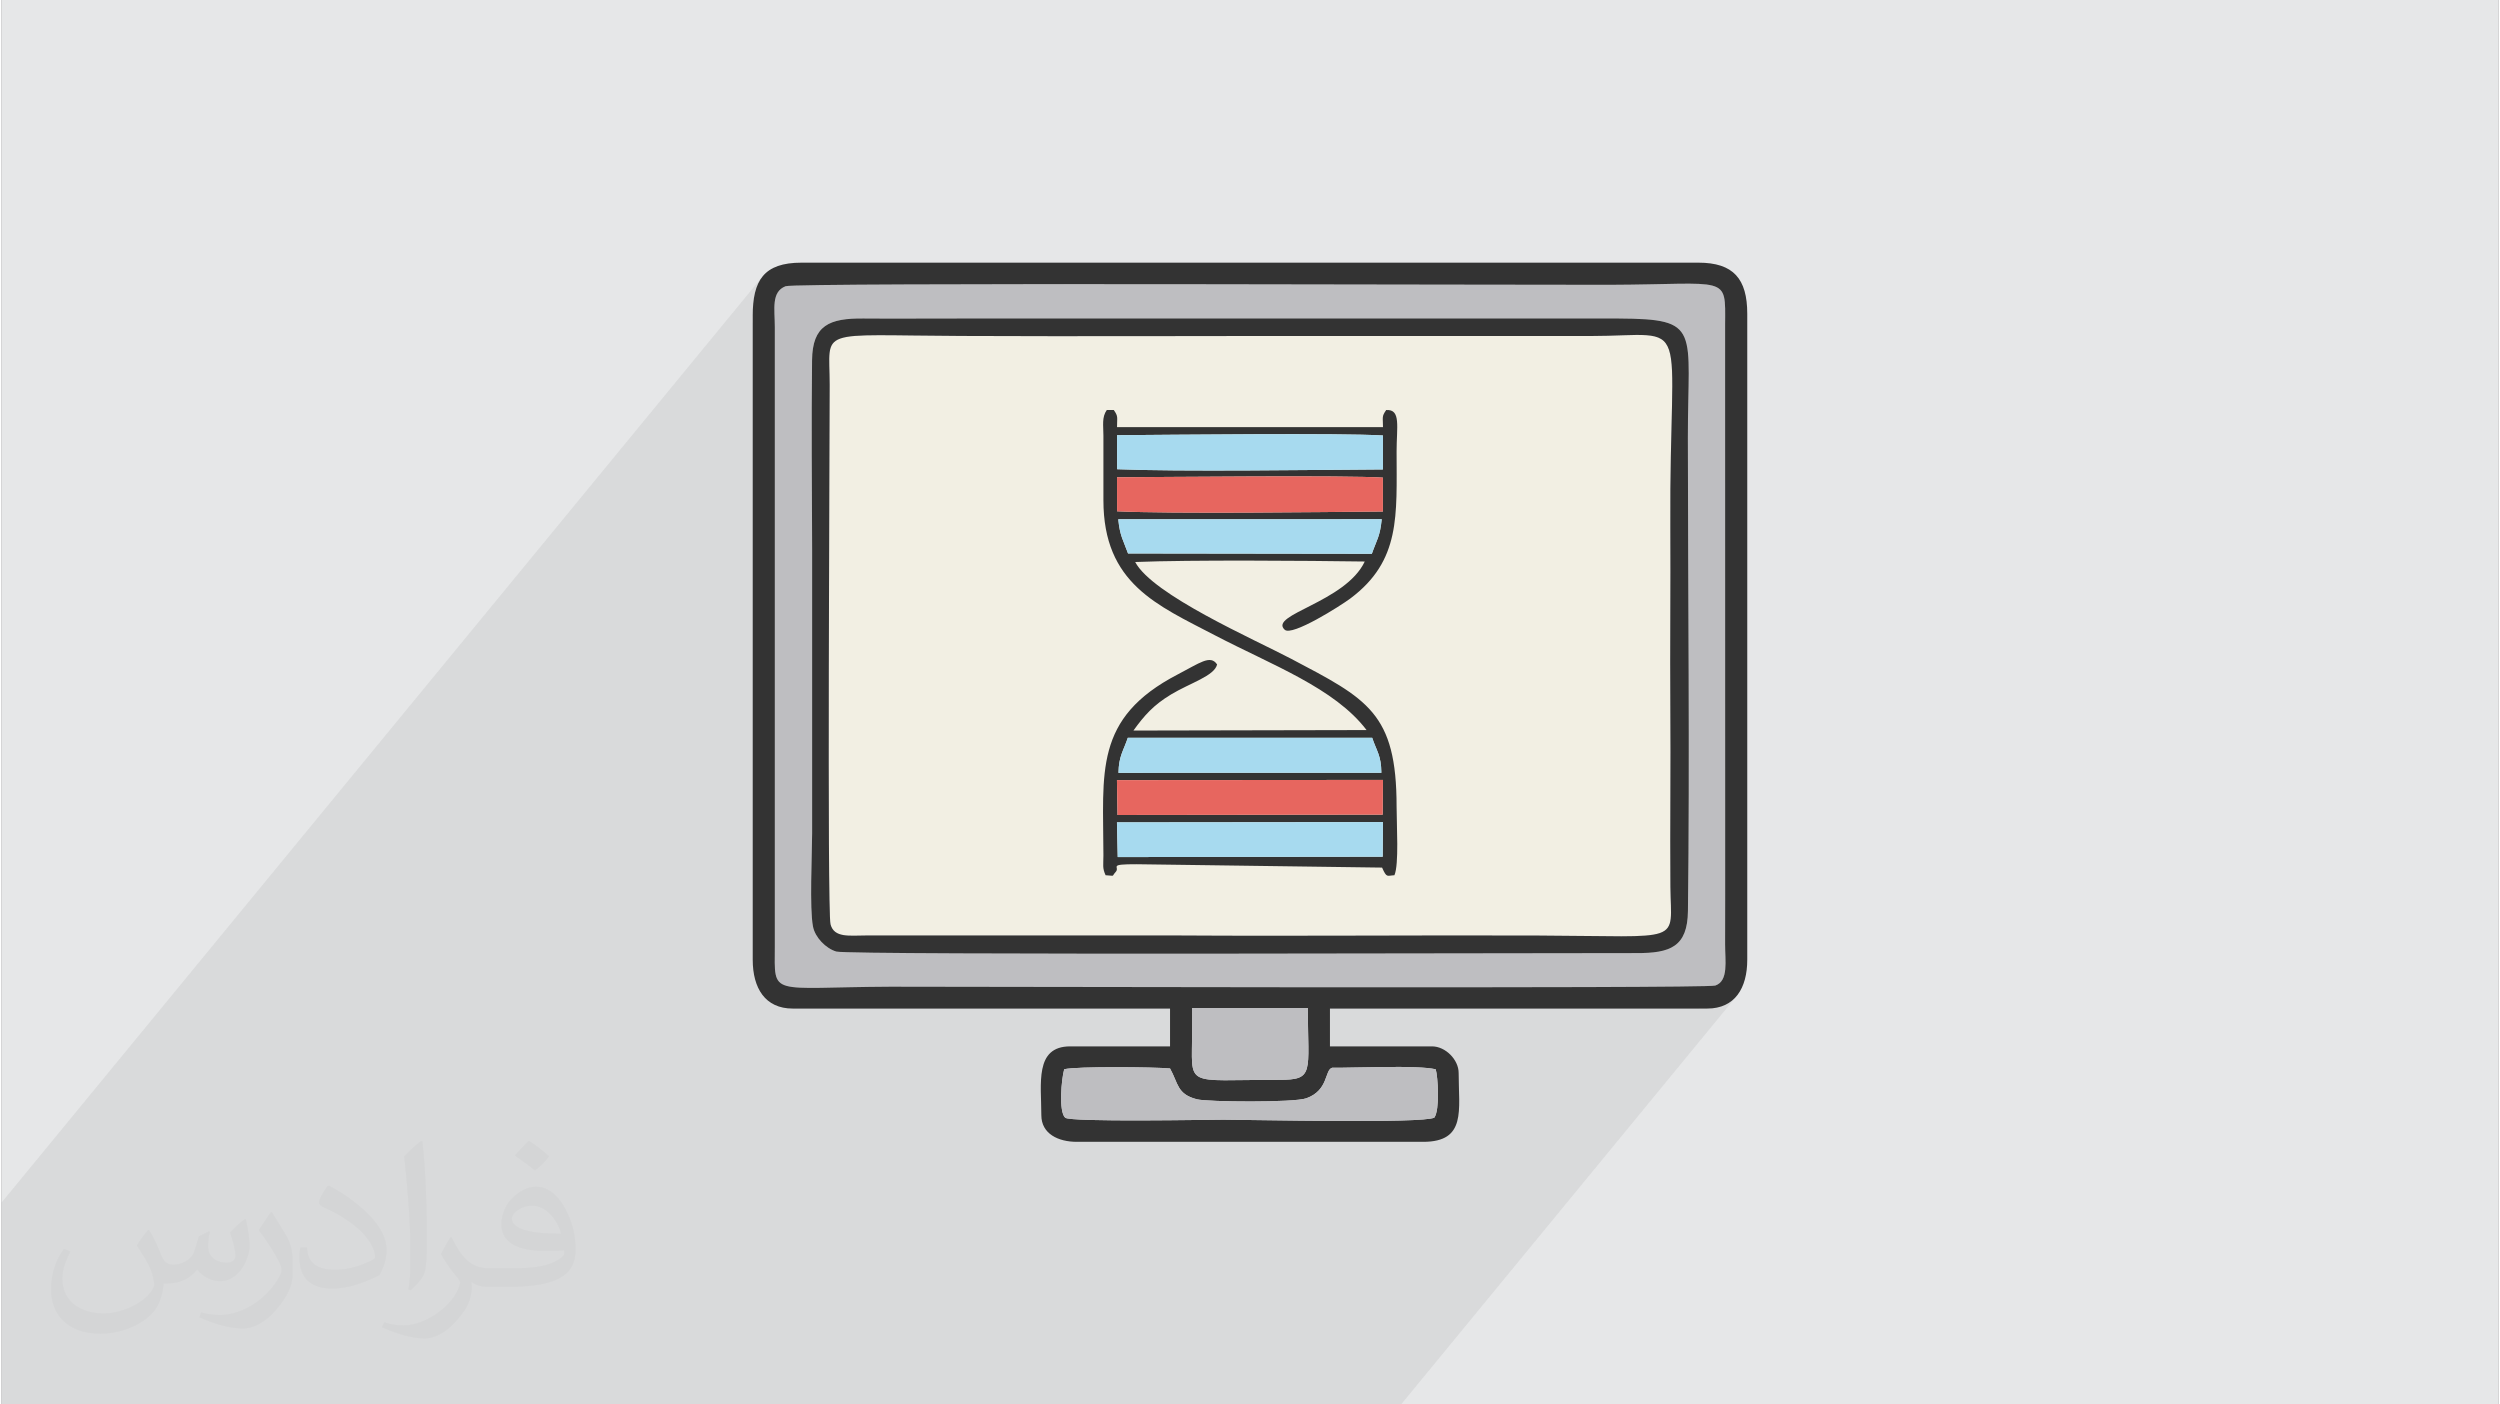
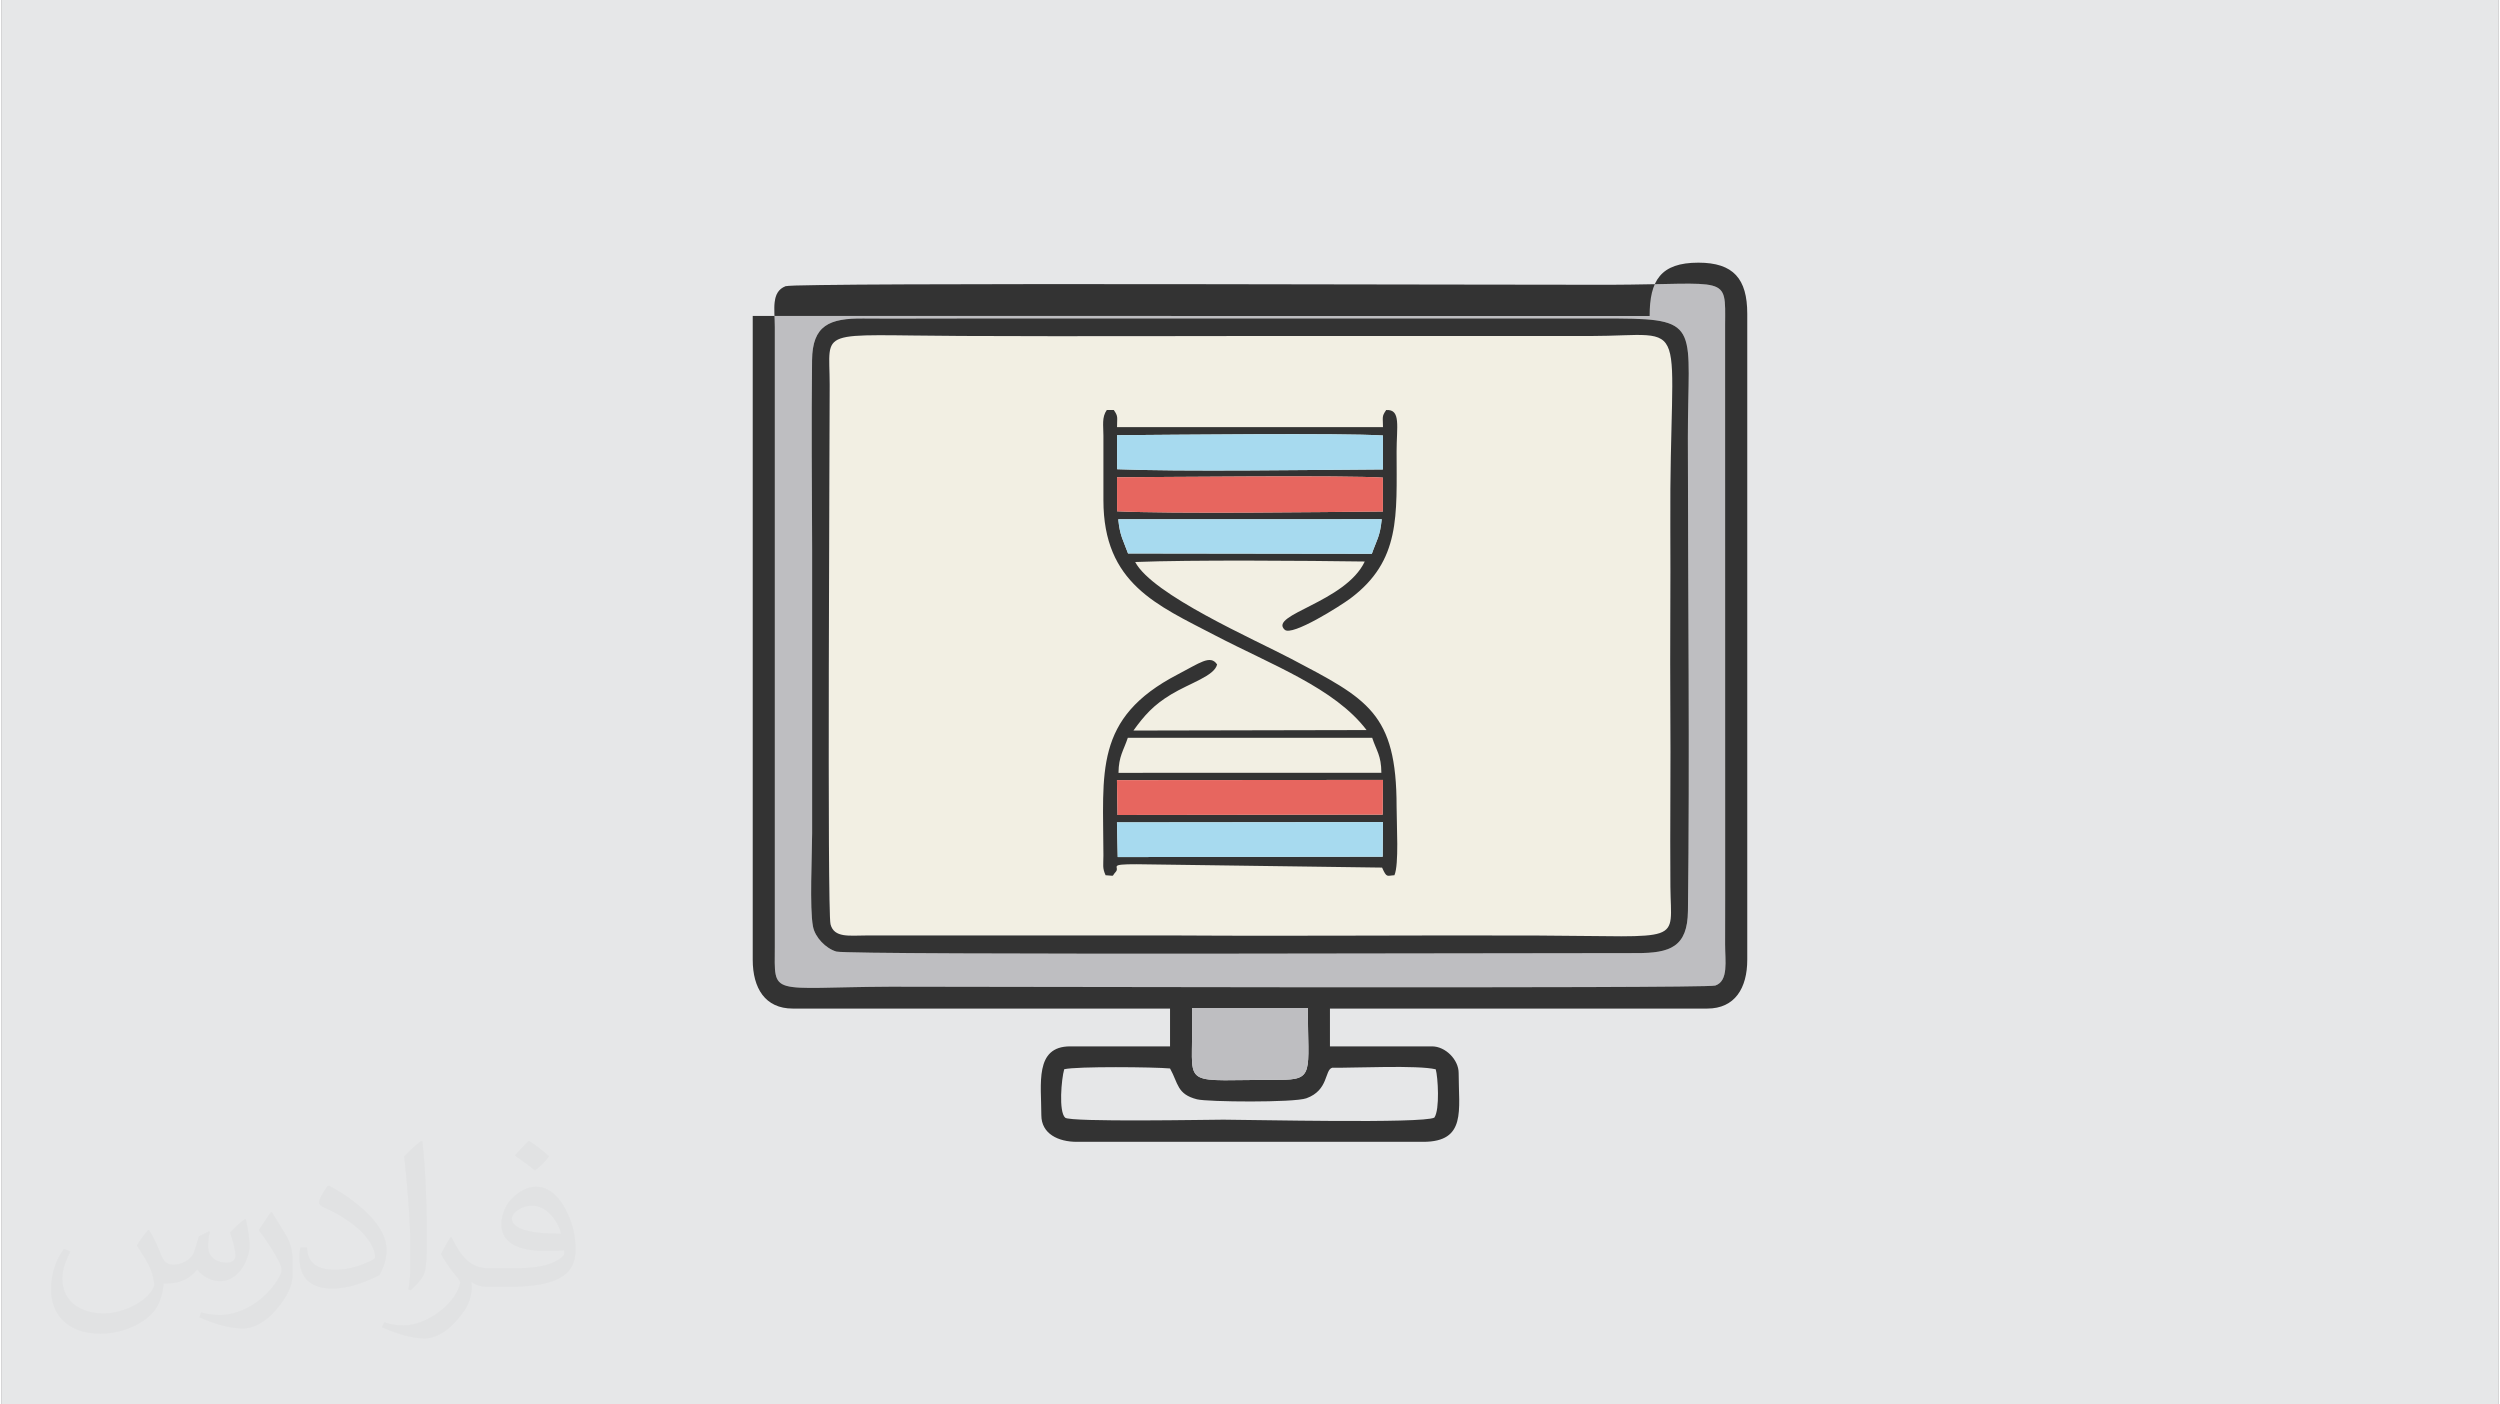
<svg xmlns="http://www.w3.org/2000/svg" xml:space="preserve" width="356px" height="200px" version="1.0" shape-rendering="geometricPrecision" text-rendering="geometricPrecision" image-rendering="optimizeQuality" fill-rule="evenodd" clip-rule="evenodd" viewBox="0 0 35600 20025">
  <rect x="0" y="0" width="35600" height="20025" fill="#808080" stroke="none" />
  <g id="Layer_x0020_1">
    <g id="_1552046750192">
      <path fill="#E6E7E8" d="M0 0l35600 0 0 20025 -35600 0 0 -20025z" />
      <path fill="#373435" fill-opacity="0.031" d="M2102 17538c67,103 111,202 155,311 31,64 48,183 198,183 44,0 107,-14 163,-45 63,-33 111,-82 135,-159l61 -201 145 -72 10 10c-19,76 -24,148 -24,206 0,169 145,233 262,233 68,0 128,-33 128,-95 0,-81 -34,-216 -78,-338 68,-68 136,-136 214,-191l12 6c34,144 53,286 53,381 0,92 -41,195 -75,263 -70,132 -194,237 -344,237 -114,0 -240,-57 -327,-163l-5 0c-83,101 -209,194 -412,194l-63 0c-10,134 -39,229 -82,313 -122,237 -480,404 -817,404 -470,0 -705,-272 -705,-632 0,-223 72,-431 184,-577l92 37c-70,134 -116,261 -116,385 0,338 274,499 591,499 293,0 657,-188 722,-404 -24,-237 -114,-348 -250,-565 42,-72 95,-144 160,-220l13 0 0 0zm5414 -1273c99,62 196,136 290,221 -53,74 -118,142 -201,201 -94,-76 -189,-142 -286,-212 66,-74 131,-146 197,-210zm51 925c-160,0 -291,105 -291,183 0,167 320,219 702,217 -48,-196 -215,-400 -411,-400zm-359 894c208,0 390,-6 528,-41 155,-39 286,-118 286,-171 0,-15 0,-31 -5,-46 -87,9 -186,9 -274,9 -281,0 -496,-64 -581,-223 -22,-43 -36,-93 -36,-148 0,-153 65,-303 181,-406 97,-84 204,-138 313,-138 196,0 354,159 463,408 60,136 101,292 101,490 0,132 -36,243 -118,326 -153,148 -434,204 -865,204l-197 0 0 0 -51 0c-106,0 -184,-19 -244,-66l-10 0c2,24 5,49 5,72 0,97 -32,220 -97,319 -192,286 -400,410 -579,410 -182,0 -405,-70 -606,-161l36 -70c66,27 155,45 279,45 325,0 751,-313 804,-617 -12,-25 -33,-58 -65,-93 -94,-113 -155,-208 -211,-307 49,-95 92,-171 134,-239l16 -2c139,282 265,445 546,445l43 0 0 0 204 0 0 0zm-1406 299c24,-130 26,-276 26,-412l0 -202c0,-377 -48,-925 -87,-1281 68,-75 163,-161 238,-219l21 6c51,449 64,971 64,1450 0,126 -5,250 -17,340 -8,114 -73,200 -214,332l-31 -14 0 0zm-1447 -596c7,177 94,317 397,317 189,0 349,-49 526,-133 31,-15 48,-33 48,-50 0,-111 -84,-257 -228,-391 -138,-126 -322,-237 -494,-311 -58,-25 -77,-52 -77,-76 0,-52 68,-159 123,-235l20 -2c196,103 416,255 579,426 148,157 240,315 240,488 0,128 -39,250 -102,361 -216,109 -446,191 -674,191 -276,0 -465,-129 -465,-434 0,-33 0,-85 12,-151l95 0 0 0zm-500 -502l172 278c63,103 121,214 121,391l0 227c0,183 -117,379 -306,572 -147,132 -278,188 -399,188 -180,0 -386,-56 -623,-159l26 -70c76,21 163,37 270,37 341,-2 690,-251 850,-556 19,-35 27,-68 27,-91 0,-35 -20,-74 -34,-109 -87,-165 -184,-315 -291,-453 56,-88 111,-173 172,-257l15 2 0 0z" />
-       <path fill="#373435" fill-opacity="0.078" d="M9809 20025l47 0 268 0 206 0 505 0 388 0 69 0 143 0 125 0 245 0 119 0 98 0 231 0 19 0 58 0 48 0 86 0 256 0 3 0 58 0 91 0 13 0 389 0 195 0 42 0 147 0 321 0 104 0 218 0 397 0 313 0 5 0 10 0 74 0 518 0 802 0 101 0 547 0 123 0 293 0 241 0 294 0 150 0 93 0 233 0 89 0 598 0 344 0 33 0 123 0 271 0 4800 -5841 -80 83 -98 62 -117 38 -138 13 -123 0 299 -363 41 -52 26 -66 13 -78 4 -86 -1 -90 -3 -92 -2 -90 1 -91 0 -91 0 -91 0 -91 0 -91 0 -91 -1 -91 1 -91 -1 -8104 1 -125 0 -107 -5 -90 -11 -73 -21 -59 -33 -46 -48 -35 -65 -24 -85 -16 -108 -8 -133 -3 -161 0 -192 4 -225 5 -261 4 -299 3 -132 0 -184 0 -231 0 -275 0 -315 -1 -352 -1 -386 0 -415 -1 -441 -1 -463 -1 -482 -1 -498 -1 -509 0 -516 -1 -521 -1 -522 0 -520 -1 -512 0 -503 0 -488 0 -472 1 -450 1 -426 1 -398 1 -366 2 -331 2 -292 3 -250 3 -203 3 -153 4 -100 4 -43 5 -67 38 -45 51 -357 435 0 -100 8 -177 25 -154 45 -131 67 -107 -10855 13210 0 392 0 100 0 47 0 395 0 839 0 280 0 123 0 177 0 355 0 171 930 0 236 0 369 0 2571 0 100 0 247 0 95 0 316 0 83 0 94 0 399 0 59 0 51 0 109 0 309 0 122 0 102 0 99 0 3 0 301 0 46 0 188 0 948 0 177 0 136 0 126 0 17 0 8 0 4 0 1 0 96 0 183 0 63 0 73 0 20 0 42 0 17 0 95 0 23 0 146 0 78 0 31 0 119 0 74 0 194 0 70 0 16 0 7 0 53 0 0 0 3 0 1 0 159 0z" />
      <g>
        <path fill="#F2EFE3" d="M11819 13178c51,198 273,160 505,160l4463 0c1709,11 3419,-6 5128,1 2096,8 1886,130 1879,-699 -7,-854 6,-1710 -1,-2564 -6,-854 5,-1710 0,-2564 -17,-3099 350,-2723 -1150,-2721 -422,0 -844,-1 -1266,0 -855,1 -1710,0 -2564,0 -1709,-2 -3419,7 -5128,-1 -2094,-9 -1878,-126 -1878,696 0,818 -37,7502 12,7692z" />
        <path fill="#BEBEC1" d="M11569 13209c-50,-264 -13,-1016 -12,-1329l0 -4052c-3,-894 -11,-1798 -1,-2691 5,-500 246,-601 736,-596 454,4 908,-1 1362,0l9400 0c1190,7 988,146 989,1705 1,2211 28,4555 1,6743 -6,511 -251,602 -736,600 -846,-3 -11215,32 -11406,-22 -148,-43 -303,-200 -333,-358zm-390 -9128c-209,81 -154,327 -154,582l0 8831c-1,727 -97,583 1647,574 490,-2 11625,30 11762,-16 193,-66 139,-354 140,-589 1,-243 0,-486 1,-728l-1 -8104c5,-724 58,-576 -1646,-570 -1123,4 -11607,-35 -11749,20z" />
-         <path fill="#333333" d="M15165 15936c-95,-85 -54,-552 -14,-691 179,-43 1284,-32 1509,-11 119,213 97,367 385,440 150,38 1382,49 1559,-15 319,-115 258,-403 367,-435 326,3 1220,-40 1477,22 31,102 61,577 -20,689 -170,87 -2593,30 -3008,29 -187,0 -2181,38 -2255,-28zm1811 -1564l1648 0c3,926 99,1025 -412,1024 -1376,-2 -1237,128 -1237,-699l1 -325zm-5797 -10291c142,-55 10626,-16 11749,-20 1704,-6 1651,-154 1646,570l1 8104c-1,242 0,485 -1,728 -1,235 53,523 -140,589 -137,46 -11272,14 -11762,16 -1744,9 -1648,153 -1647,-574l0 -8831c0,-255 -55,-501 154,-582zm-469 424l0 9179c0,405 177,696 570,696l5380 0 0 539 -1424 0c-510,0 -411,535 -411,981 0,266 242,380 506,380l4938 0c620,0 506,-451 506,-982 0,-190 -189,-379 -379,-379l-1456 0 0 -539 5380 0c393,0 570,-291 570,-696l0 -9211c0,-497 -197,-728 -696,-728l-12788 0c-541,0 -696,256 -696,760z" />
+         <path fill="#333333" d="M15165 15936c-95,-85 -54,-552 -14,-691 179,-43 1284,-32 1509,-11 119,213 97,367 385,440 150,38 1382,49 1559,-15 319,-115 258,-403 367,-435 326,3 1220,-40 1477,22 31,102 61,577 -20,689 -170,87 -2593,30 -3008,29 -187,0 -2181,38 -2255,-28zm1811 -1564l1648 0c3,926 99,1025 -412,1024 -1376,-2 -1237,128 -1237,-699l1 -325zm-5797 -10291c142,-55 10626,-16 11749,-20 1704,-6 1651,-154 1646,570l1 8104c-1,242 0,485 -1,728 -1,235 53,523 -140,589 -137,46 -11272,14 -11762,16 -1744,9 -1648,153 -1647,-574l0 -8831c0,-255 -55,-501 154,-582zm-469 424l0 9179c0,405 177,696 570,696l5380 0 0 539 -1424 0c-510,0 -411,535 -411,981 0,266 242,380 506,380l4938 0c620,0 506,-451 506,-982 0,-190 -189,-379 -379,-379l-1456 0 0 -539 5380 0c393,0 570,-291 570,-696l0 -9211c0,-497 -197,-728 -696,-728c-541,0 -696,256 -696,760z" />
        <path fill="#333333" d="M11819 13178c-49,-190 -12,-6874 -12,-7692 0,-822 -216,-705 1878,-696 1709,8 3419,-1 5128,1 854,0 1709,1 2564,0 422,-1 844,0 1266,0 1500,-2 1133,-378 1150,2721 5,854 -6,1710 0,2564 7,854 -6,1710 1,2564 7,829 217,707 -1879,699 -1709,-7 -3419,10 -5128,-1l-4463 0c-232,0 -454,38 -505,-160zm-250 31c30,158 185,315 333,358 191,54 10560,19 11406,22 485,2 730,-89 736,-600 27,-2188 0,-4532 -1,-6743 -1,-1559 201,-1698 -989,-1705l-9400 0c-454,-1 -908,4 -1362,0 -490,-5 -731,96 -736,596 -10,893 -2,1797 1,2691l0 4052c-1,313 -38,1065 12,1329z" />
        <path fill="#333333" d="M15903 11725l3793 -4 -4 494 -3778 5 -11 -495zm0 -602l3793 -3 -4 495 -3781 5 -8 -497zm155 -604l3484 0c62,188 129,250 131,499l-3748 1c3,-238 73,-319 133,-500zm3620 -3116c-24,249 -71,293 -141,493l-3476 -5c-67,-186 -117,-252 -139,-487l3756 -1zm-3774 -598c690,-3 3282,-30 3791,5l0 483c-898,8 -2989,35 -3790,-3l-1 -485zm0 -600c761,-5 3186,-33 3792,4l0 484c-972,6 -2905,34 -3791,-3l-1 -485zm-194 9l0 918c0,1189 767,1496 1588,1925 811,424 1708,752 2164,1352l-3324 7c156,-216 285,-363 537,-515 272,-164 617,-263 656,-427 -95,-145 -249,-20 -562,142 -1201,624 -1060,1396 -1059,2580 0,140 -17,178 31,283 145,7 78,25 143,-46 71,-76 -125,-112 302,-111l3497 48c68,152 69,114 176,109 67,-153 31,-713 31,-979 0,-1337 -415,-1534 -1503,-2107 -532,-280 -1977,-912 -2224,-1380 796,-32 2433,-19 3273,-7 -276,583 -1378,757 -1141,973 104,96 791,-338 937,-447 719,-539 658,-1181 658,-2096 0,-354 65,-603 -148,-590 -67,94 -46,100 -46,244l-3792 0c0,-144 20,-149 -46,-244l-100 0c-73,103 -48,219 -48,368z" />
-         <path fill="#BEBEC1" d="M20428 15935c81,-112 51,-587 20,-689 -257,-62 -1151,-19 -1477,-22 -109,32 -48,320 -367,435 -177,64 -1409,53 -1559,15 -288,-73 -266,-227 -385,-440 -225,-21 -1330,-32 -1509,11 -40,139 -81,606 14,691 74,66 2068,28 2255,28 415,1 2838,58 3008,-29z" />
        <path fill="#A7DAEF" d="M15905 6690c886,37 2819,9 3791,3l0 -484c-606,-37 -3031,-9 -3792,-4l1 485z" />
        <path fill="#E7665F" d="M15905 7290c801,38 2892,11 3790,3l0 -483c-509,-35 -3101,-8 -3791,-5l1 485z" />
        <path fill="#E7665F" d="M15911 11620l3781 -5 4 -495 -3793 3 8 497z" />
        <path fill="#A7DAEF" d="M15914 12220l3778 -5 4 -494 -3793 4 11 495z" />
-         <path fill="#A7DAEF" d="M16058 10519c-60,181 -130,262 -133,500l3748 -1c-2,-249 -69,-311 -131,-499l-3484 0z" />
        <path fill="#A7DAEF" d="M16061 7891l3476 5c70,-200 117,-244 141,-493l-3756 1c22,235 72,301 139,487z" />
        <path fill="#BEBEC1" d="M16975 14697c0,827 -139,697 1237,699 511,1 415,-98 412,-1024l-1648 0 -1 325z" />
      </g>
    </g>
  </g>
</svg>